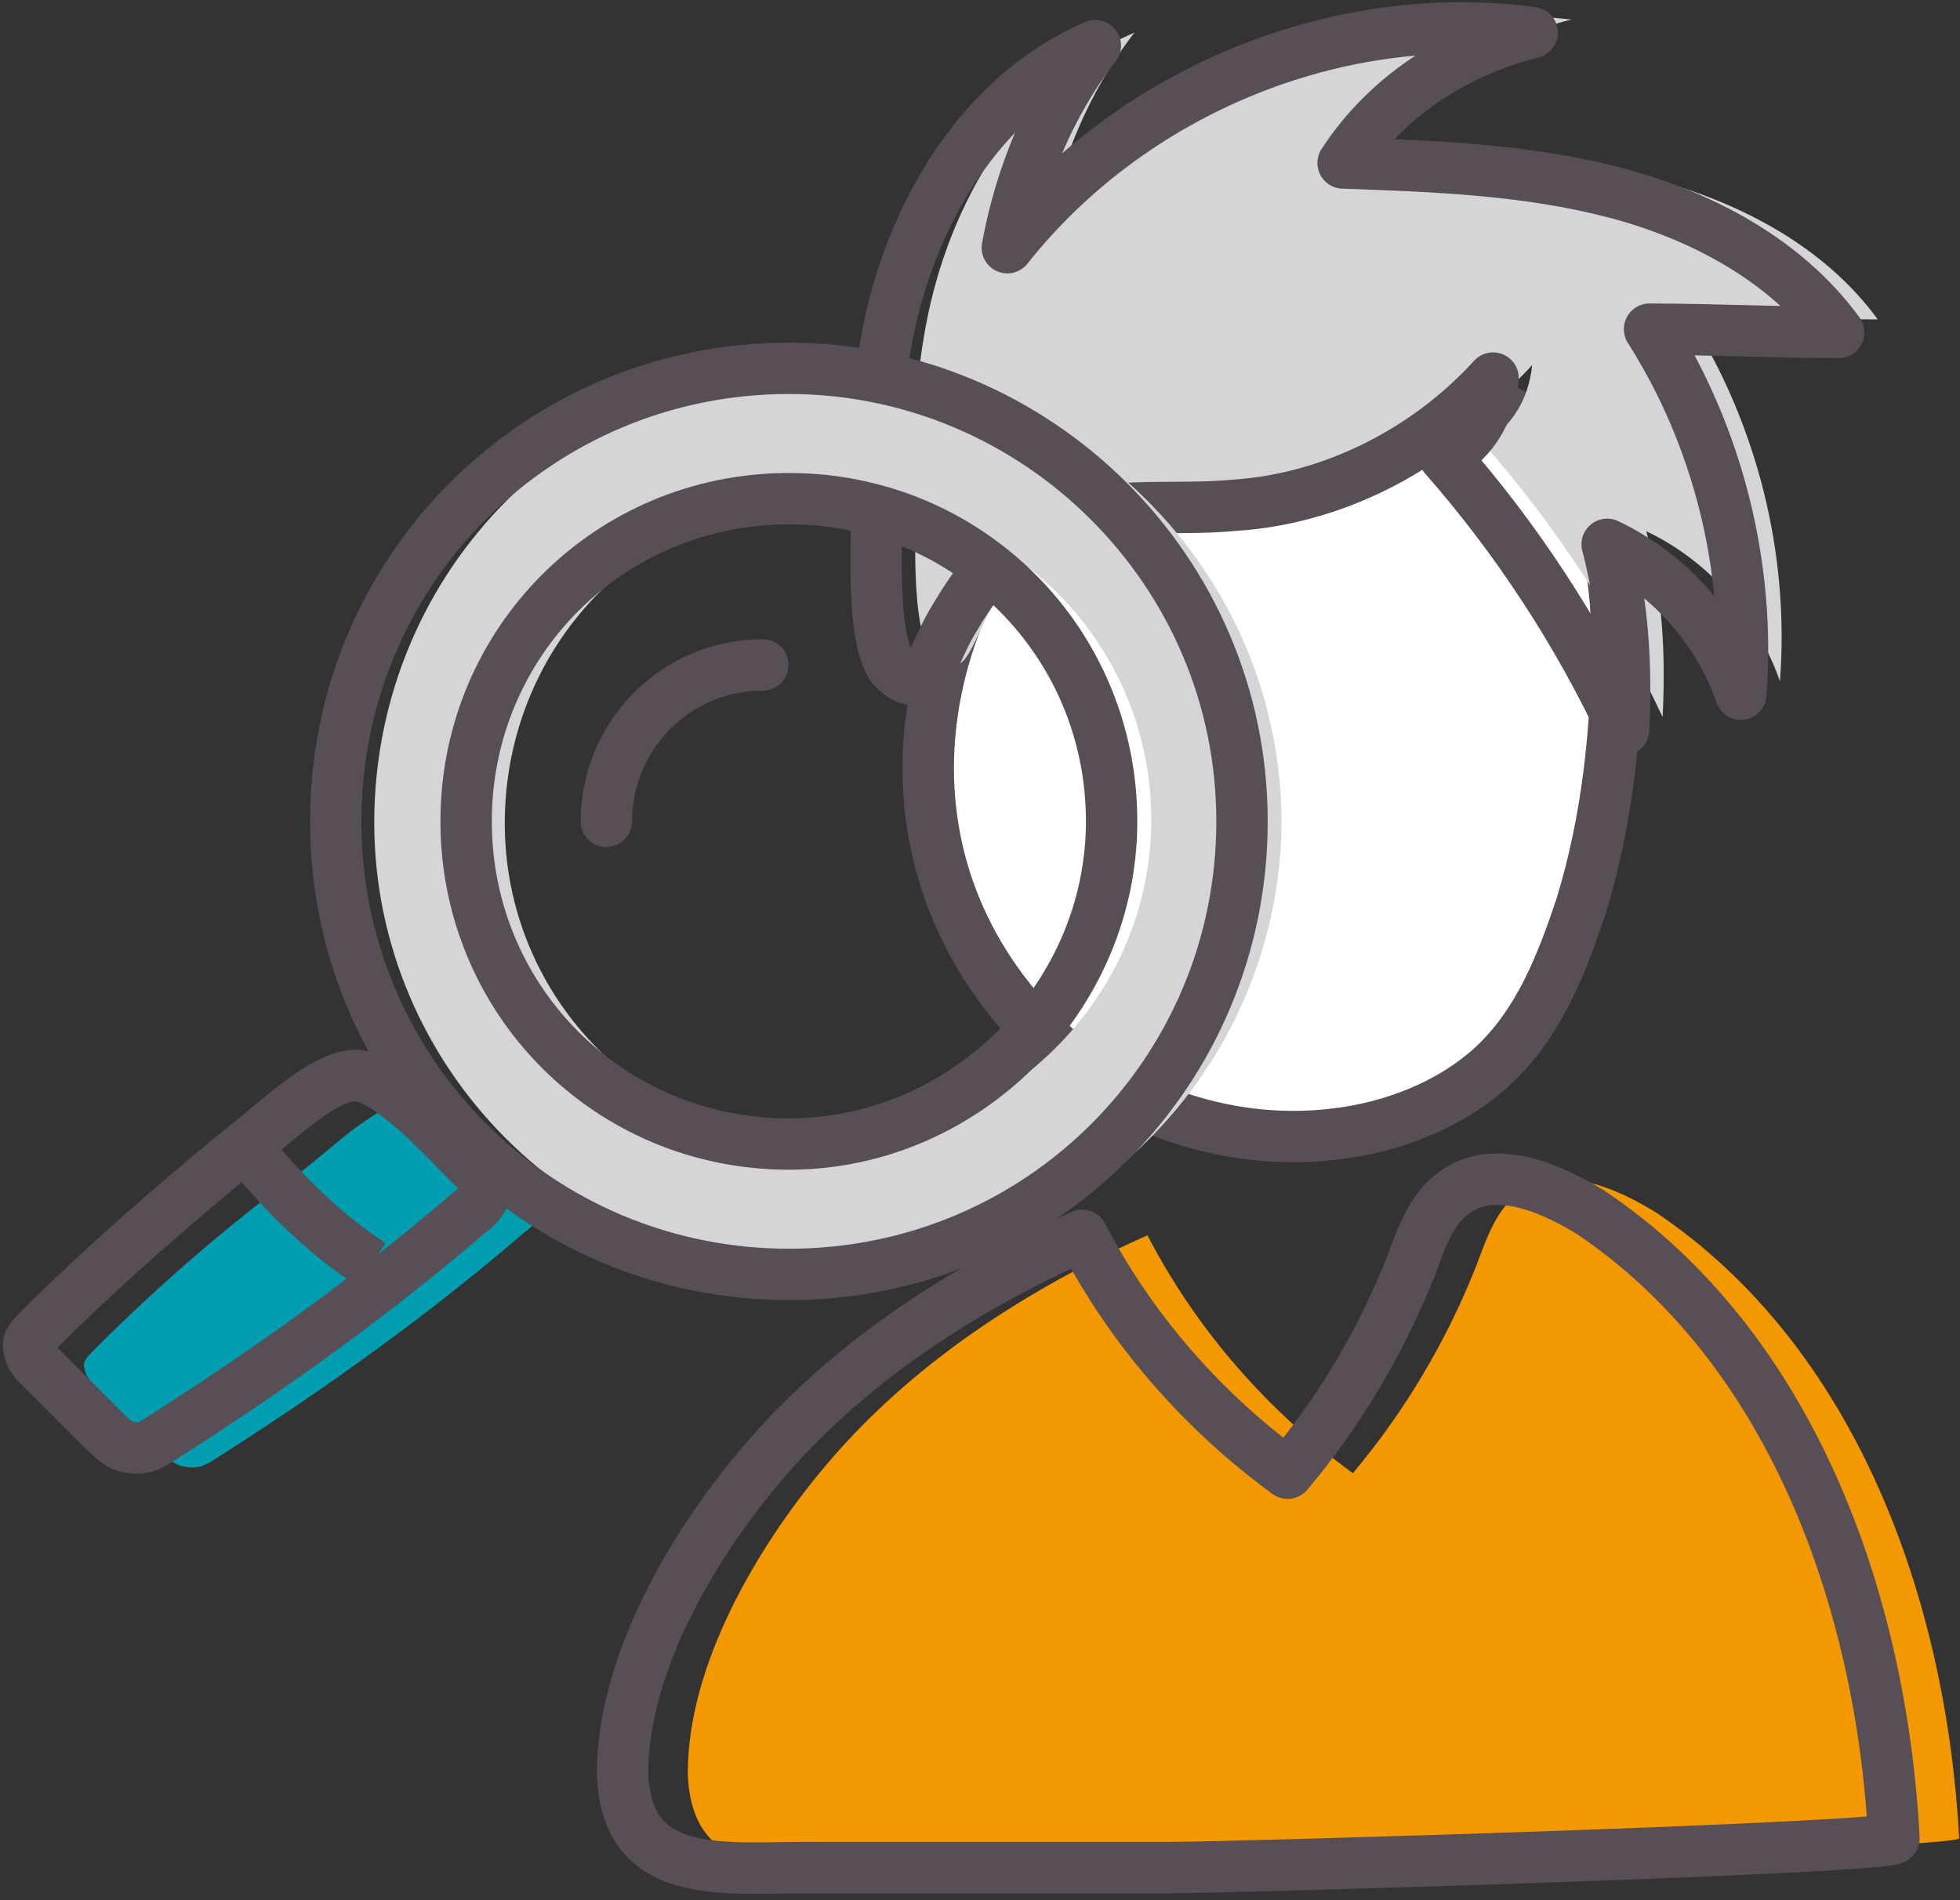
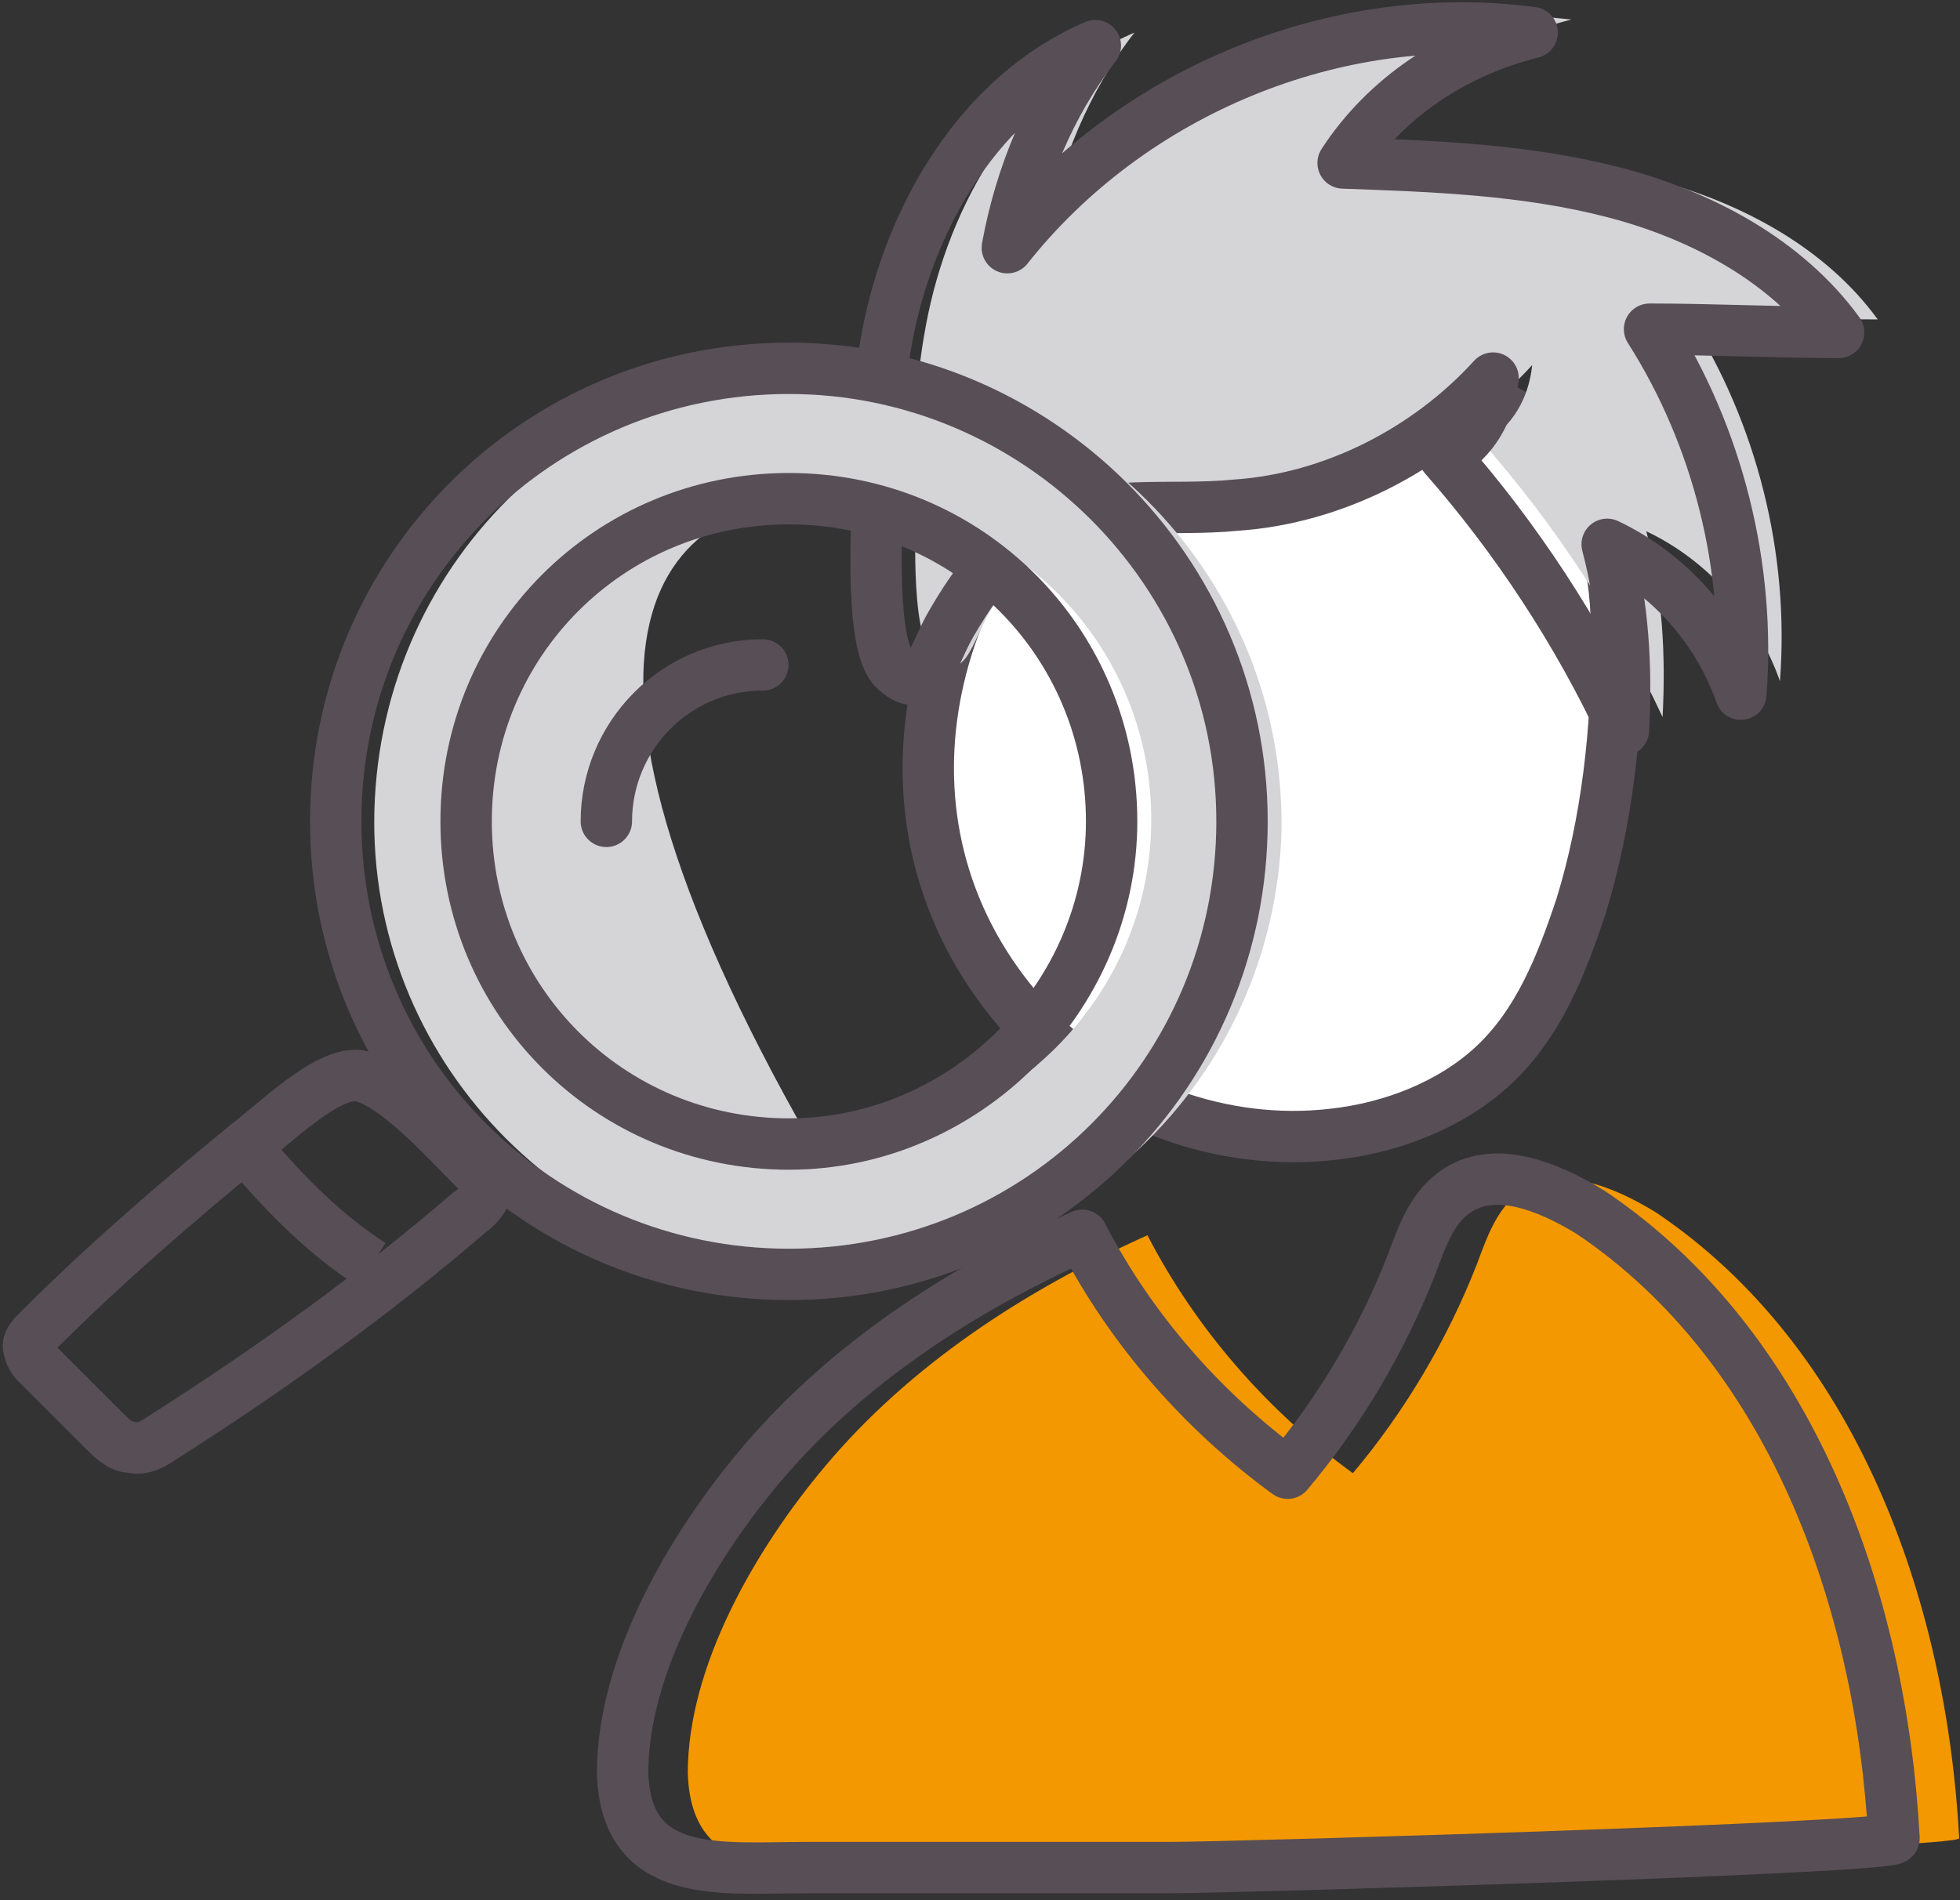
<svg xmlns="http://www.w3.org/2000/svg" width="66" height="64" viewBox="0 0 66 64" fill="none">
  <rect x="0" y="0" width="66" height="64" fill="#333333" stroke="none" />
  <g clip-path="url(#clip0)">
    <path d="M27.771 49.4C30.625 45.996 34.467 43.472 38.639 41.605C40.285 44.789 42.7 47.533 45.555 49.619C47.311 47.533 48.738 45.118 49.726 42.593C50.056 41.715 50.385 40.727 51.153 40.178C52.471 39.19 54.337 39.959 55.764 40.837C62.46 45.338 65.534 53.791 65.973 61.914C65.973 62.243 43.688 62.902 41.603 62.902C37.541 62.902 33.369 62.902 29.308 62.902C26.453 62.902 23.27 63.341 23.16 59.719C23.16 56.096 25.465 52.144 27.771 49.4Z" fill="#F39800" />
    <path d="M34.799 34.579C37.324 37.214 41.166 38.641 44.898 38.202C46.874 37.983 48.85 37.214 50.277 35.897C51.814 34.47 52.583 32.494 53.241 30.518C54.12 27.663 54.449 24.59 54.449 21.626C54.449 19.211 54.01 16.686 52.253 14.929C51.375 14.051 50.167 13.502 48.96 13.063C46.106 11.965 42.922 11.307 40.068 12.405C38.861 12.844 37.653 13.722 36.665 14.6C30.847 19.65 28.98 28.432 34.799 34.579Z" fill="white" stroke="#574E56" stroke-width="1.73" stroke-miterlimit="10" stroke-linecap="round" stroke-linejoin="round" />
    <path d="M31.175 10.978C31.944 6.806 34.359 2.744 38.201 1.098C36.664 3.074 35.676 5.489 35.237 7.904C39.408 2.744 46.324 -0.11 52.911 0.659C50.276 1.317 47.971 2.854 46.544 5.05C49.618 5.159 52.691 5.269 55.656 6.038C58.619 6.806 61.474 8.343 63.23 10.758C61.144 10.758 58.949 10.648 56.863 10.648C59.168 14.271 60.266 18.662 59.937 22.943C59.168 20.748 57.522 18.881 55.436 17.893C55.985 19.979 56.095 22.065 55.985 24.151C54.448 20.858 52.362 17.674 49.947 14.93C50.935 14.381 51.484 13.393 51.594 12.295C49.398 14.71 46.215 16.357 42.921 16.576C40.726 16.796 38.311 16.357 36.335 17.345C35.017 18.003 34.139 19.211 33.371 20.528C32.712 21.626 32.492 23.163 31.395 22.065C30.626 21.187 30.846 17.564 30.846 16.466C30.736 14.6 30.846 12.734 31.175 10.978Z" fill="#D5D4D6" />
    <path d="M29.858 11.417C30.627 7.245 33.042 3.183 36.884 1.537C35.347 3.513 34.359 5.928 33.92 8.343C38.092 3.074 45.008 0.219 51.594 1.098C48.96 1.756 46.654 3.293 45.227 5.489C48.301 5.598 51.375 5.708 54.339 6.477C57.303 7.245 60.157 8.782 61.913 11.197C59.828 11.197 57.632 11.087 55.546 11.087C57.852 14.71 58.949 19.101 58.62 23.382C57.852 21.187 56.205 19.321 54.119 18.333C54.668 20.418 54.778 22.504 54.668 24.59C53.131 21.297 51.045 18.113 48.63 15.369C49.618 14.82 50.167 13.832 50.277 12.734C48.081 15.149 44.898 16.796 41.605 17.015C39.409 17.235 36.994 16.796 35.018 17.784C33.701 18.442 32.822 19.65 32.054 20.967C31.395 22.065 31.176 23.602 30.078 22.504C29.309 21.626 29.529 18.003 29.529 16.905C29.529 15.039 29.529 13.173 29.858 11.417Z" stroke="#574E56" stroke-width="1.73" stroke-miterlimit="10" stroke-linecap="round" stroke-linejoin="round" />
    <path d="M25.576 49.4C28.43 45.996 32.272 43.472 36.443 41.605C38.09 44.789 40.505 47.533 43.359 49.619C45.116 47.533 46.543 45.118 47.531 42.593C47.86 41.715 48.19 40.727 48.958 40.178C50.275 39.19 52.142 39.959 53.569 40.837C60.265 45.338 63.339 53.791 63.778 61.914C63.778 62.243 41.493 62.902 39.407 62.902C35.346 62.902 31.174 62.902 27.112 62.902C24.258 62.902 21.075 63.341 20.965 59.719C20.965 56.096 23.27 52.144 25.576 49.4Z" stroke="#574E56" stroke-width="1.73" stroke-miterlimit="10" stroke-linecap="round" stroke-linejoin="round" />
-     <path d="M3.183 45.448C2.963 45.667 2.744 45.887 2.853 46.106C2.853 46.216 2.963 46.436 3.073 46.545C3.841 47.314 4.61 48.082 5.378 48.851C5.598 49.07 5.927 49.4 6.257 49.4C6.696 49.509 7.025 49.29 7.354 49.07C10.977 46.765 14.49 44.24 17.673 41.496C18.003 41.276 18.332 40.837 18.222 40.508C18.112 40.288 18.003 40.069 17.783 39.959C16.905 39.3 15.039 37.214 13.941 37.105C12.843 36.995 11.087 38.751 10.209 39.41C7.793 41.166 5.378 43.252 3.183 45.448Z" fill="#009EB0" />
    <path d="M1.316 44.789C1.096 45.008 0.876 45.228 0.986 45.447C0.986 45.557 1.096 45.777 1.206 45.886C1.974 46.655 2.743 47.423 3.511 48.192C3.731 48.411 4.06 48.741 4.389 48.741C4.828 48.85 5.158 48.631 5.487 48.411C9.11 46.106 12.623 43.581 15.806 40.837C16.136 40.617 16.465 40.178 16.355 39.849C16.245 39.629 16.136 39.41 15.916 39.3C15.038 38.422 13.281 36.446 12.074 36.226C10.976 36.116 9.22 37.873 8.341 38.531C5.926 40.507 3.511 42.593 1.316 44.789Z" stroke="#574E56" stroke-width="1.73" stroke-miterlimit="10" />
    <path d="M8.453 38.861C9.661 40.288 10.978 41.605 12.515 42.593" stroke="#574E56" stroke-width="1.73" stroke-miterlimit="10" />
-     <path d="M28.65 12.405C20.197 11.966 13.062 18.443 12.623 26.895C12.184 35.239 18.66 42.374 27.113 42.813C35.566 43.252 42.702 36.775 43.141 28.323C43.47 19.98 36.993 12.844 28.65 12.405ZM27.333 38.532C21.295 38.203 16.684 33.153 17.014 27.115C17.343 21.077 22.393 16.467 28.43 16.796C34.468 17.125 39.079 22.175 38.75 28.213C38.42 34.141 33.261 38.751 27.333 38.532Z" fill="#D5D4D6" />
+     <path d="M28.65 12.405C20.197 11.966 13.062 18.443 12.623 26.895C12.184 35.239 18.66 42.374 27.113 42.813C35.566 43.252 42.702 36.775 43.141 28.323C43.47 19.98 36.993 12.844 28.65 12.405ZM27.333 38.532C17.343 21.077 22.393 16.467 28.43 16.796C34.468 17.125 39.079 22.175 38.75 28.213C38.42 34.141 33.261 38.751 27.333 38.532Z" fill="#D5D4D6" />
    <path d="M26.564 12.405C18.111 12.405 11.305 19.211 11.305 27.664C11.305 36.117 18.111 42.923 26.564 42.923C35.017 42.923 41.823 36.117 41.823 27.664C41.823 19.211 34.907 12.405 26.564 12.405ZM26.564 38.532C20.526 38.532 15.696 33.702 15.696 27.664C15.696 21.626 20.526 16.796 26.564 16.796C32.601 16.796 37.432 21.626 37.432 27.664C37.432 33.592 32.492 38.532 26.564 38.532Z" stroke="#574E56" stroke-width="1.73" stroke-miterlimit="10" />
    <path d="M20.418 27.664C20.418 24.81 22.723 22.395 25.687 22.395" stroke="#574E56" stroke-width="1.73" stroke-miterlimit="10" stroke-linecap="round" stroke-linejoin="round" />
  </g>
  <defs>
    <clipPath id="clip0">
      <rect width="65.976" height="64" fill="white" />
    </clipPath>
  </defs>
</svg>